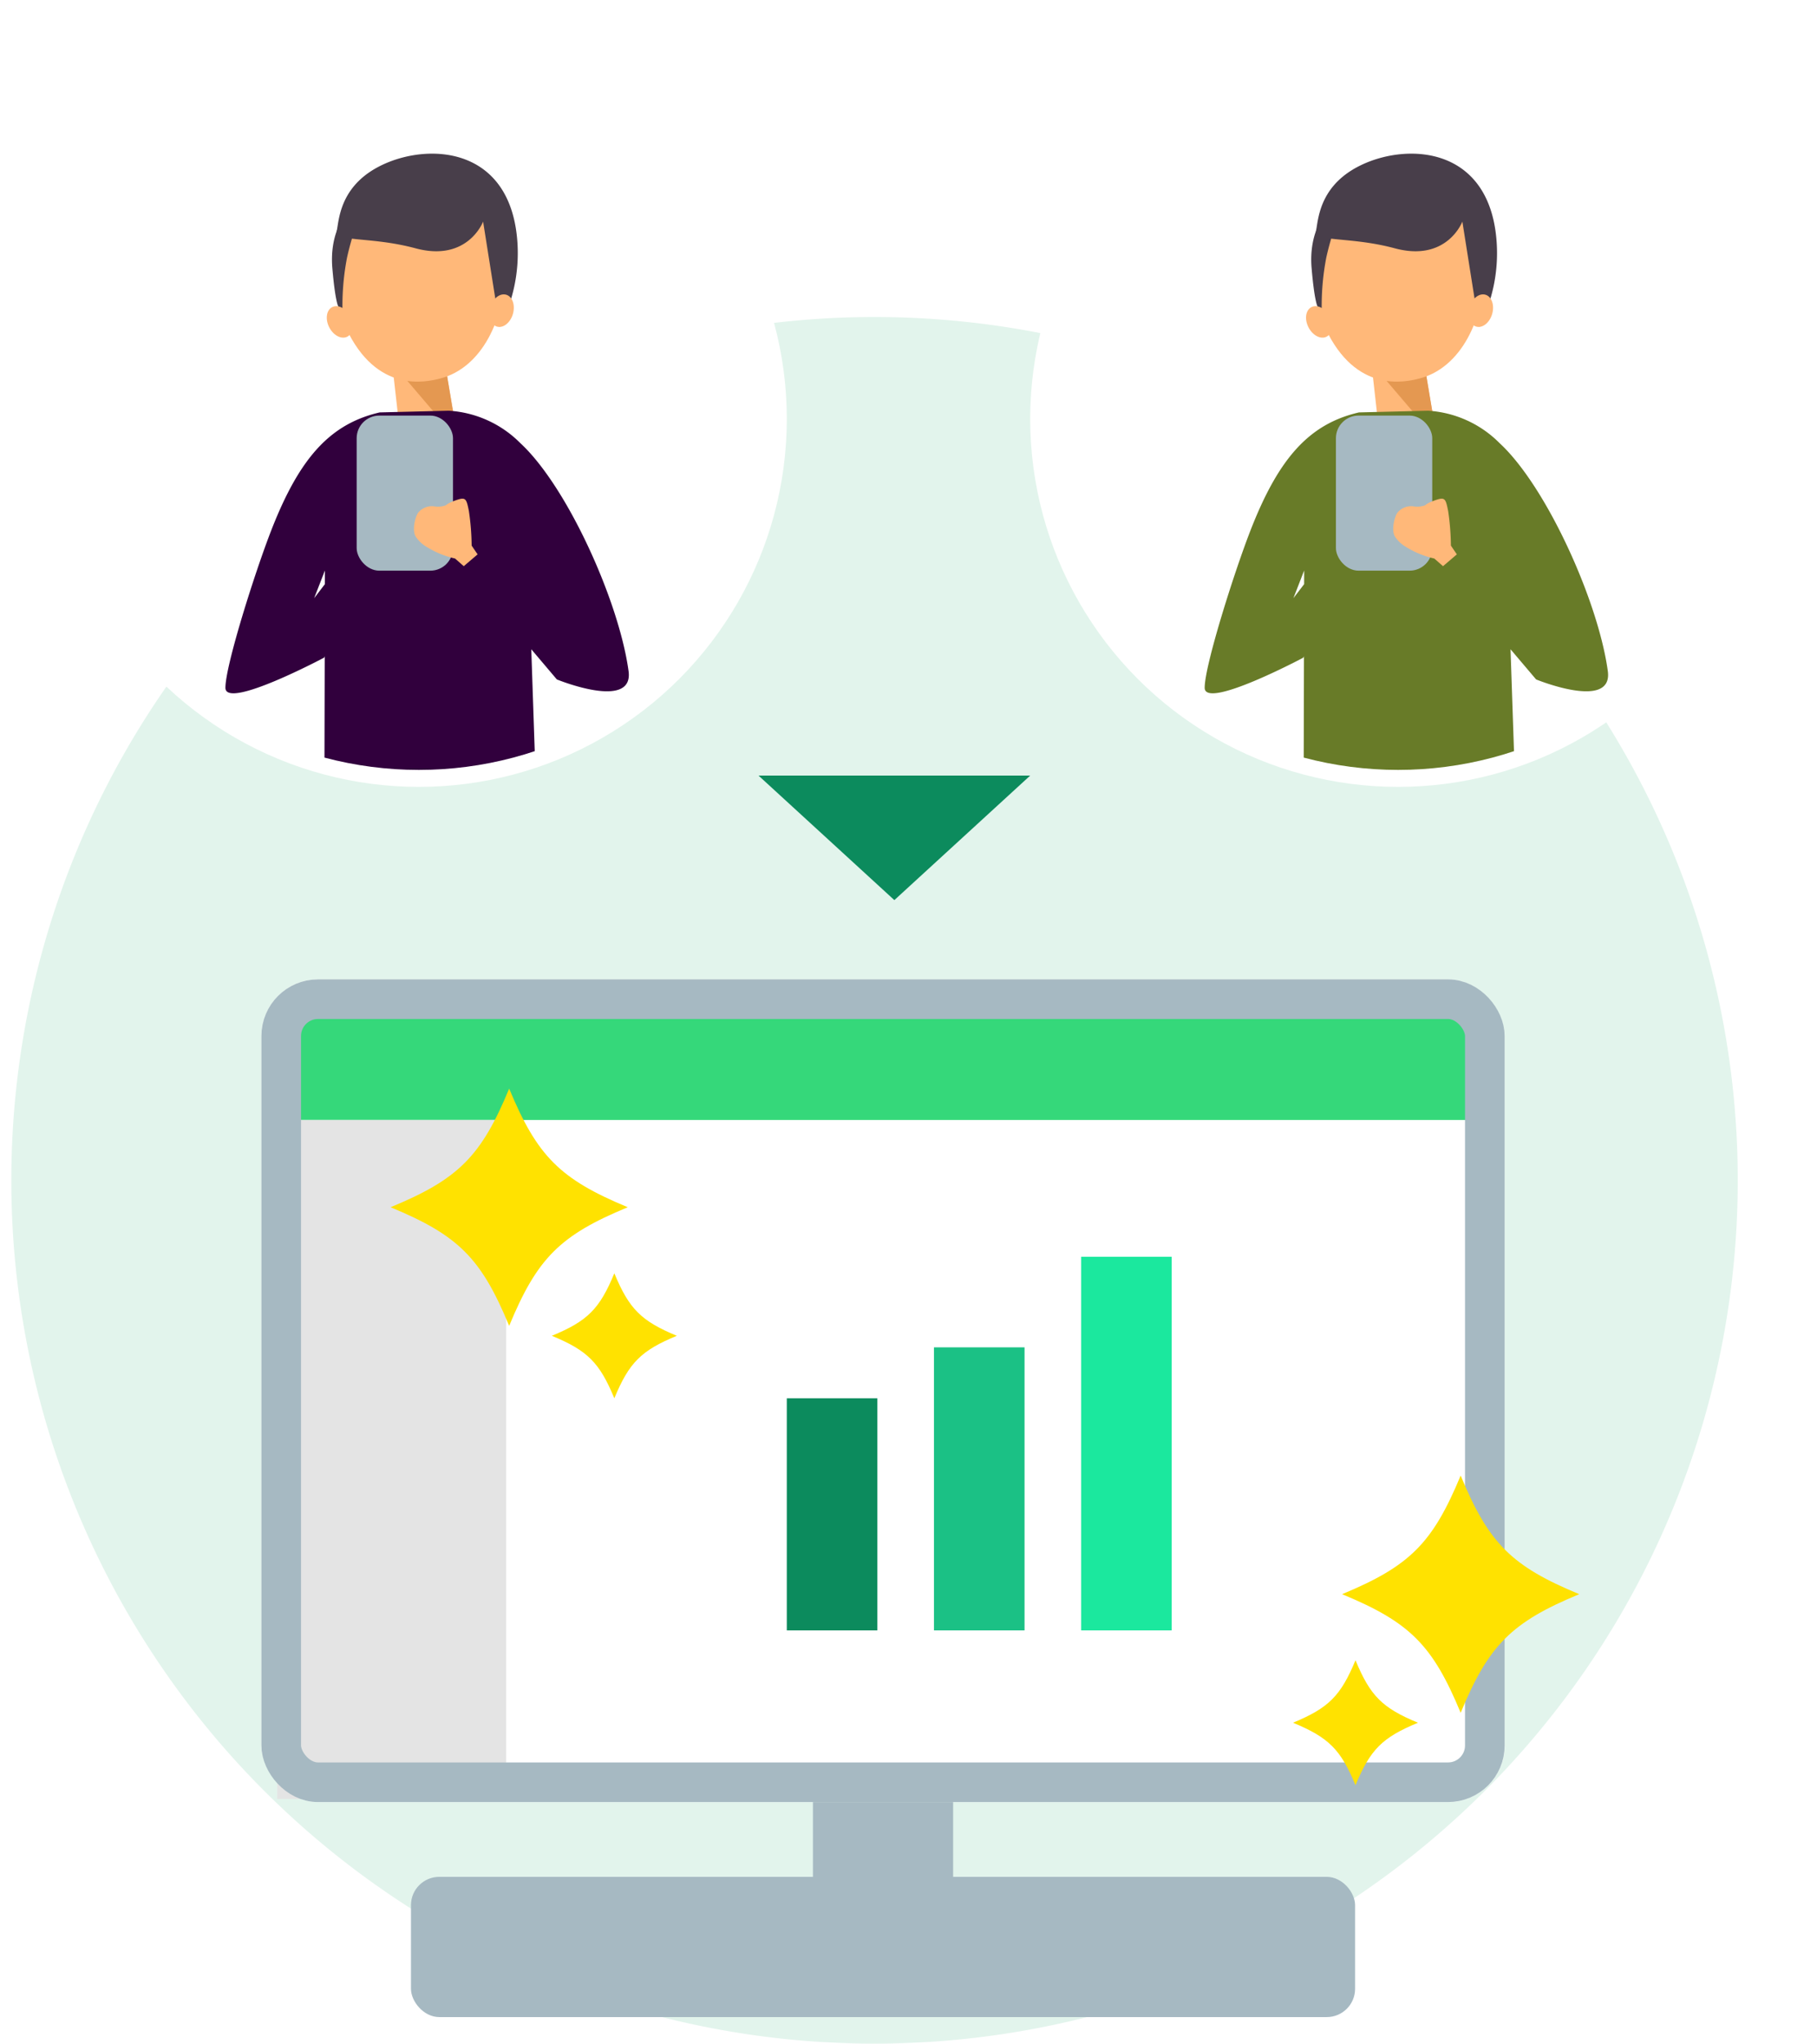
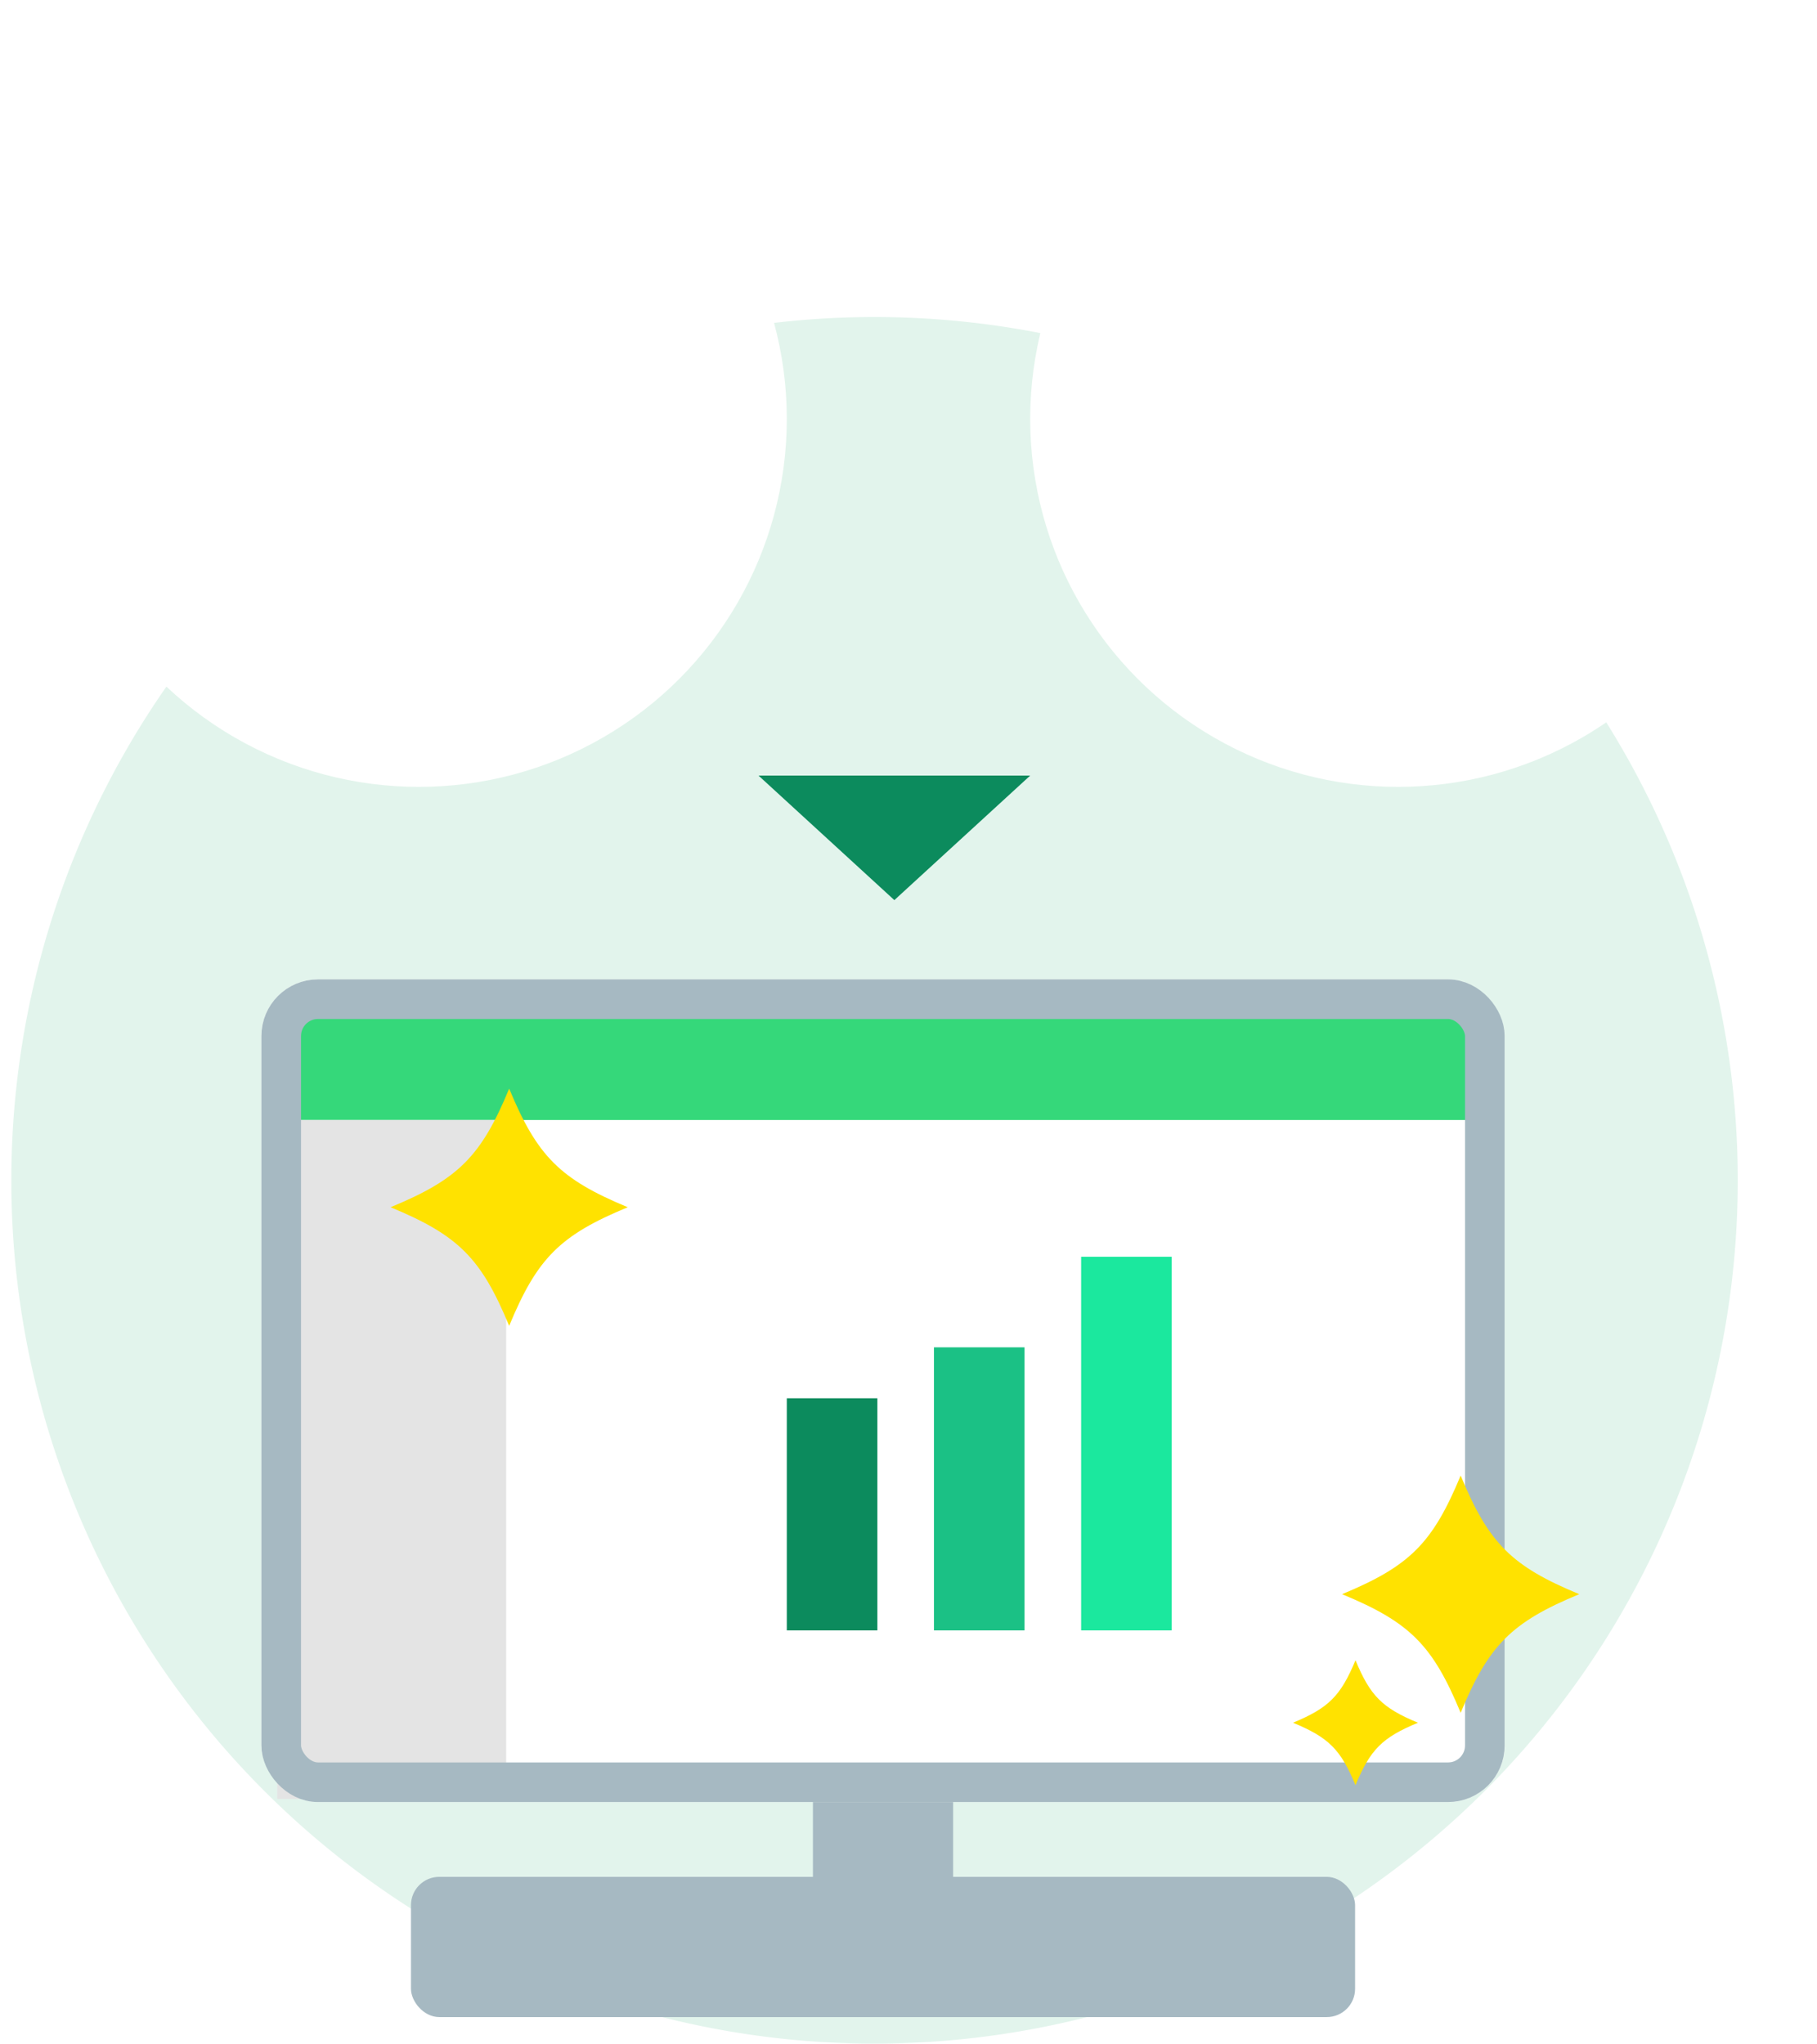
<svg xmlns="http://www.w3.org/2000/svg" width="321" height="361" viewBox="0 0 321 361">
  <defs>
    <filter id="楕円形_171" x="0" y="0" width="148" height="148" filterUnits="userSpaceOnUse">
      <feOffset dy="3" input="SourceAlpha" />
      <feGaussianBlur stdDeviation="3" result="blur" />
      <feFlood flood-opacity="0.161" />
      <feComposite operator="in" in2="blur" />
      <feComposite in="SourceGraphic" />
    </filter>
    <filter id="楕円形_177" x="173" y="0" width="148" height="148" filterUnits="userSpaceOnUse">
      <feOffset dy="3" input="SourceAlpha" />
      <feGaussianBlur stdDeviation="3" result="blur-2" />
      <feFlood flood-opacity="0.161" />
      <feComposite operator="in" in2="blur-2" />
      <feComposite in="SourceGraphic" />
    </filter>
    <clipPath id="clip-path">
-       <circle id="楕円形_173" data-name="楕円形 173" cx="65" cy="65" r="65" transform="translate(894 678)" fill="#fff" stroke="#707070" stroke-width="1" />
-     </clipPath>
+       </clipPath>
    <filter id="合体_27" x="62.069" y="76.589" width="34.359" height="33.685" filterUnits="userSpaceOnUse">
      <feOffset dy="3" input="SourceAlpha" />
      <feGaussianBlur stdDeviation="3" result="blur-3" />
      <feFlood flood-opacity="0.161" />
      <feComposite operator="in" in2="blur-3" />
      <feComposite in="SourceGraphic" />
    </filter>
    <filter id="合体_28" x="235.069" y="76.589" width="34.359" height="33.685" filterUnits="userSpaceOnUse">
      <feOffset dy="3" input="SourceAlpha" />
      <feGaussianBlur stdDeviation="3" result="blur-4" />
      <feFlood flood-opacity="0.161" />
      <feComposite operator="in" in2="blur-4" />
      <feComposite in="SourceGraphic" />
    </filter>
    <filter id="長方形_452" x="39.971" y="170.386" width="232.313" height="36.451" filterUnits="userSpaceOnUse">
      <feOffset dy="3" input="SourceAlpha" />
      <feGaussianBlur stdDeviation="3" result="blur-5" />
      <feFlood flood-opacity="0.161" />
      <feComposite operator="in" in2="blur-5" />
      <feComposite in="SourceGraphic" />
    </filter>
    <filter id="長方形_453" x="39.971" y="188.837" width="58.45" height="137.93" filterUnits="userSpaceOnUse">
      <feOffset dy="3" input="SourceAlpha" />
      <feGaussianBlur stdDeviation="3" result="blur-6" />
      <feFlood flood-opacity="0.161" />
      <feComposite operator="in" in2="blur-6" />
      <feComposite in="SourceGraphic" />
    </filter>
    <filter id="長方形_454" x="86.566" y="196.401" width="178.155" height="123.512" filterUnits="userSpaceOnUse">
      <feOffset dy="3" input="SourceAlpha" />
      <feGaussianBlur stdDeviation="4.5" result="blur-7" />
      <feFlood flood-opacity="0.09" />
      <feComposite operator="in" in2="blur-7" />
      <feComposite in="SourceGraphic" />
    </filter>
  </defs>
  <g id="score_01" transform="translate(-863 -692)">
    <path id="楕円形_44" data-name="楕円形 44" d="M152.5,0A152.5,152.5,0,1,1,0,152.5,152.5,152.5,0,0,1,152.5,0Z" transform="translate(865 748)" fill="#e2f4ec" />
    <g transform="matrix(1, 0, 0, 1, 863, 692)" filter="url(#楕円形_171)">
      <circle id="楕円形_171-2" data-name="楕円形 171" cx="65" cy="65" r="65" transform="translate(9 6)" fill="#fff" />
    </g>
    <g transform="matrix(1, 0, 0, 1, 863, 692)" filter="url(#楕円形_177)">
      <circle id="楕円形_177-2" data-name="楕円形 177" cx="65" cy="65" r="65" transform="translate(182 6)" fill="#fff" />
    </g>
    <path id="多角形_10" data-name="多角形 10" d="M24,0,48,22H0Z" transform="translate(1045 851) rotate(180)" fill="#0c8b5d" />
    <g id="マスクグループ_13" data-name="マスクグループ 13" transform="translate(-22 20)" clip-path="url(#clip-path)">
      <g id="グループ_2034" data-name="グループ 2034" transform="translate(894.204 694.953)">
        <g id="グループ_117" data-name="グループ 117" transform="translate(30.62 -0.686)">
          <g id="グループ_116" data-name="グループ 116" transform="translate(0 0)">
            <path id="パス_115" data-name="パス 115" d="M372.512,1292.053l3.522,20.789-10.079.053-1.977-17.577" transform="translate(-334.969 -1257.365)" fill="#ffb879" />
            <path id="パス_116" data-name="パス 116" d="M377.488,1313.62l-18.737-21.964,14.662-2.4Z" transform="translate(-336.423 -1258.143)" fill="#e49851" />
            <path id="パス_117" data-name="パス 117" d="M.842,26.467c3.736,12.263,12.65,11.469,15.273,11.172,7.556-.851,12.788-8.944,13.9-17.257C31.551,9,22.319-.218,13.463,0S-2.5,15.484.842,26.467Z" transform="translate(16.774 9.558) rotate(-8)" fill="#ffb879" />
            <path id="パス_118" data-name="パス 118" d="M27.744,16.262s-3.677,6.751-12.472,3.011C7.581,16,1.257,16.321,1.964,14.153S3.83,6.2,11.635,3.82c8.952-2.73,22.92.245,21.587,17.108a28.287,28.287,0,0,1-5.147,14.159Z" transform="translate(15.786 4.636) rotate(-8)" fill="#483e4a" />
            <ellipse id="楕円形_46" data-name="楕円形 46" cx="2.933" cy="2.088" rx="2.933" ry="2.088" transform="matrix(0.276, -0.961, 0.961, 0.276, 45.969, 34.851)" fill="#ffb879" />
            <path id="パス_119" data-name="パス 119" d="M3.344,0S.443,2.689.121,8.589s.1,6.85.1,6.85L.78,16.856a45.2,45.2,0,0,1,2.17-9.769A48.585,48.585,0,0,1,5.994.49Z" transform="translate(17.576 16.63) rotate(-8)" fill="#483e4a" />
            <ellipse id="楕円形_47" data-name="楕円形 47" cx="2.088" cy="2.933" rx="2.088" ry="2.933" transform="matrix(0.891, -0.454, 0.454, 0.891, 17.003, 32.931)" fill="#ffb879" />
-             <path id="パス_120" data-name="パス 120" d="M358.859,1332.475l-.132,55.9,37.916-2.878-1.786-52.652-5.722-6.052-5.3,6.052,16,18.877s13.63,5.583,12.667-1.478c-1.679-12.317-10.843-32.636-19.133-40.276a19.434,19.434,0,0,0-12.614-5.714l-12.22.3c-8.838,2.037-14.216,8.162-19.139,20.79-2.922,7.5-8.114,23.91-8.114,27.853s17.445-5.33,17.445-5.33l9.807-25.608-11.575,15.105Z" transform="translate(-341.282 -1253.97)" fill="#31003d" />
+             <path id="パス_120" data-name="パス 120" d="M358.859,1332.475l-.132,55.9,37.916-2.878-1.786-52.652-5.722-6.052-5.3,6.052,16,18.877s13.63,5.583,12.667-1.478c-1.679-12.317-10.843-32.636-19.133-40.276l-12.22.3c-8.838,2.037-14.216,8.162-19.139,20.79-2.922,7.5-8.114,23.91-8.114,27.853s17.445-5.33,17.445-5.33l9.807-25.608-11.575,15.105Z" transform="translate(-341.282 -1253.97)" fill="#31003d" />
            <g id="グループ_148" data-name="グループ 148" transform="translate(23.186 51.144)">
              <g id="グループ_147" data-name="グループ 147" transform="translate(0 0)">
                <rect id="長方形_81" data-name="長方形 81" width="17.018" height="27.395" rx="4" fill="#a6b9c2" />
              </g>
            </g>
            <g transform="matrix(1, 0, 0, 1, -39.82, -22.27)" filter="url(#合体_27)">
              <path id="合体_27-2" data-name="合体 27" d="M8.842,0,7.619,1.418A43.837,43.837,0,0,0,1.862,3.46C-.184,4.463-.416,4.667.546,6.1,1.436,7.43,1.9,7.637,1.9,7.637a4.022,4.022,0,0,1,.734,1.981,3.137,3.137,0,0,0,1.831,2.438c.963.326,3.336.231,4.19-.7A5.9,5.9,0,0,0,9.921,8.94a16.256,16.256,0,0,0,.66-5.277l.907-1.841Z" transform="translate(86.66 86.39) rotate(105)" fill="#ffb879" stroke="rgba(0,0,0,0)" stroke-miterlimit="10" stroke-width="1" />
            </g>
          </g>
        </g>
      </g>
    </g>
    <g id="マスクグループ_14" data-name="マスクグループ 14" transform="translate(151 20)" clip-path="url(#clip-path)">
      <g id="グループ_2037" data-name="グループ 2037" transform="translate(894.204 694.953)">
        <g id="グループ_2036" data-name="グループ 2036" transform="translate(30.62 -0.686)">
          <g id="グループ_2035" data-name="グループ 2035" transform="translate(0 0)">
            <path id="パス_546" data-name="パス 546" d="M372.512,1292.053l3.522,20.789-10.079.053-1.977-17.577" transform="translate(-334.969 -1257.365)" fill="#ffb879" />
            <path id="パス_547" data-name="パス 547" d="M377.488,1313.62l-18.737-21.964,14.662-2.4Z" transform="translate(-336.423 -1258.143)" fill="#e49851" />
            <path id="パス_548" data-name="パス 548" d="M.842,26.467c3.736,12.263,12.65,11.469,15.273,11.172,7.556-.851,12.788-8.944,13.9-17.257C31.551,9,22.319-.218,13.463,0S-2.5,15.484.842,26.467Z" transform="translate(16.774 9.558) rotate(-8)" fill="#ffb879" />
            <path id="パス_549" data-name="パス 549" d="M27.744,16.262s-3.677,6.751-12.472,3.011C7.581,16,1.257,16.321,1.964,14.153S3.83,6.2,11.635,3.82c8.952-2.73,22.92.245,21.587,17.108a28.287,28.287,0,0,1-5.147,14.159Z" transform="translate(15.786 4.636) rotate(-8)" fill="#483e4a" />
            <ellipse id="楕円形_174" data-name="楕円形 174" cx="2.933" cy="2.088" rx="2.933" ry="2.088" transform="matrix(0.276, -0.961, 0.961, 0.276, 45.969, 34.851)" fill="#ffb879" />
            <path id="パス_550" data-name="パス 550" d="M3.344,0S.443,2.689.121,8.589s.1,6.85.1,6.85L.78,16.856a45.2,45.2,0,0,1,2.17-9.769A48.585,48.585,0,0,1,5.994.49Z" transform="translate(17.576 16.63) rotate(-8)" fill="#483e4a" />
            <ellipse id="楕円形_175" data-name="楕円形 175" cx="2.088" cy="2.933" rx="2.088" ry="2.933" transform="matrix(0.891, -0.454, 0.454, 0.891, 17.003, 32.931)" fill="#ffb879" />
            <path id="パス_551" data-name="パス 551" d="M358.859,1332.475l-.132,55.9,37.916-2.878-1.786-52.652-5.722-6.052-5.3,6.052,16,18.877s13.63,5.583,12.667-1.478c-1.679-12.317-10.843-32.636-19.133-40.276a19.434,19.434,0,0,0-12.614-5.714l-12.22.3c-8.838,2.037-14.216,8.162-19.139,20.79-2.922,7.5-8.114,23.91-8.114,27.853s17.445-5.33,17.445-5.33l9.807-25.608-11.575,15.105Z" transform="translate(-341.282 -1253.97)" fill="#687b28" />
            <g id="グループ_148-2" data-name="グループ 148" transform="translate(23.186 51.144)">
              <g id="グループ_147-2" data-name="グループ 147" transform="translate(0 0)">
                <rect id="長方形_81-2" data-name="長方形 81" width="17.018" height="27.395" rx="4" fill="#a6b9c2" />
              </g>
            </g>
            <g transform="matrix(1, 0, 0, 1, -212.82, -22.27)" filter="url(#合体_28)">
              <path id="合体_28-2" data-name="合体 28" d="M8.842,0,7.619,1.418A43.837,43.837,0,0,0,1.862,3.46C-.184,4.463-.416,4.667.546,6.1,1.436,7.43,1.9,7.637,1.9,7.637a4.022,4.022,0,0,1,.734,1.981,3.137,3.137,0,0,0,1.831,2.438c.963.326,3.336.231,4.19-.7A5.9,5.9,0,0,0,9.921,8.94a16.256,16.256,0,0,0,.66-5.277l.907-1.841Z" transform="translate(259.66 86.39) rotate(105)" fill="#ffb879" stroke="rgba(0,0,0,0)" stroke-miterlimit="10" stroke-width="1" />
            </g>
          </g>
        </g>
      </g>
    </g>
    <g id="グループ_2032" data-name="グループ 2032" transform="translate(909.181 865)">
      <rect id="長方形_447" data-name="長方形 447" width="219.637" height="145.324" rx="10" transform="translate(0 0)" fill="#fff" />
      <rect id="長方形_448" data-name="長方形 448" width="24.771" height="18.165" transform="translate(97.434 145.324)" fill="#a6b9c2" />
      <rect id="長方形_449" data-name="長方形 449" width="166.792" height="24.771" rx="5" transform="translate(26.423 158.535)" fill="#a6b9c2" />
      <g transform="matrix(1, 0, 0, 1, -46.18, -173)" filter="url(#長方形_452)">
        <rect id="長方形_452-2" data-name="長方形 452" width="214.313" height="18.451" transform="translate(48.97 176.39)" fill="#35d87a" />
      </g>
      <g transform="matrix(1, 0, 0, 1, -46.18, -173)" filter="url(#長方形_453)">
        <rect id="長方形_453-2" data-name="長方形 453" width="40.45" height="119.93" transform="translate(48.97 194.84)" fill="#e4e4e4" />
      </g>
      <g transform="matrix(1, 0, 0, 1, -46.18, -173)" filter="url(#長方形_454)">
        <rect id="長方形_454-2" data-name="長方形 454" width="151.155" height="96.512" rx="5" transform="translate(100.07 206.9)" fill="#fff" />
      </g>
      <g id="長方形_451" data-name="長方形 451" transform="translate(0 0)" fill="none" stroke="#a6b9c2" stroke-width="7">
        <rect width="219.637" height="145.324" rx="10" stroke="none" />
        <rect x="3.5" y="3.5" width="212.637" height="138.324" rx="6.5" fill="none" />
      </g>
    </g>
    <rect id="長方形_3516" data-name="長方形 3516" width="16" height="41" transform="translate(1002 939)" fill="#0c8b5d" />
    <rect id="長方形_3517" data-name="長方形 3517" width="16" height="50" transform="translate(1028 930)" fill="#1bc185" />
    <rect id="長方形_3518" data-name="長方形 3518" width="16" height="66" transform="translate(1054 914)" fill="#1be89e" />
    <path id="パス_553" data-name="パス 553" d="M1366.324,2428.485c11.972,4.95,16,8.981,20.953,20.953,4.95-11.972,8.98-16,20.953-20.953-11.973-4.949-16-8.979-20.953-20.952C1382.3,2419.506,1378.3,2423.512,1366.324,2428.485Z" transform="translate(-266.229 -1454.882)" fill="#ffe200" />
    <path id="パス_555" data-name="パス 555" d="M1408.229,2428.485c-11.972,4.95-16,8.981-20.953,20.953-4.95-11.972-8.98-16-20.953-20.953,11.973-4.949,16-8.979,20.953-20.952C1392.25,2419.506,1396.257,2423.512,1408.229,2428.485Z" transform="translate(-434.324 -1523.233)" fill="#ffe200" />
    <path id="パス_554" data-name="パス 554" d="M1366.324,2418.572c6.308,2.607,8.43,4.73,11.038,11.039,2.608-6.309,4.731-8.432,11.039-11.039-6.308-2.608-8.431-4.732-11.039-11.039C1374.742,2413.84,1372.632,2415.951,1366.324,2418.572Z" transform="translate(-274.894 -1422.261)" fill="#ffe200" />
-     <path id="パス_556" data-name="パス 556" d="M1388.4,2418.572c-6.308,2.607-8.43,4.73-11.038,11.039-2.608-6.309-4.731-8.432-11.039-11.039,6.308-2.608,8.431-4.732,11.039-11.039C1379.982,2413.84,1382.093,2415.951,1388.4,2418.572Z" transform="translate(-405.831 -1490.611)" fill="#ffe200" />
  </g>
</svg>